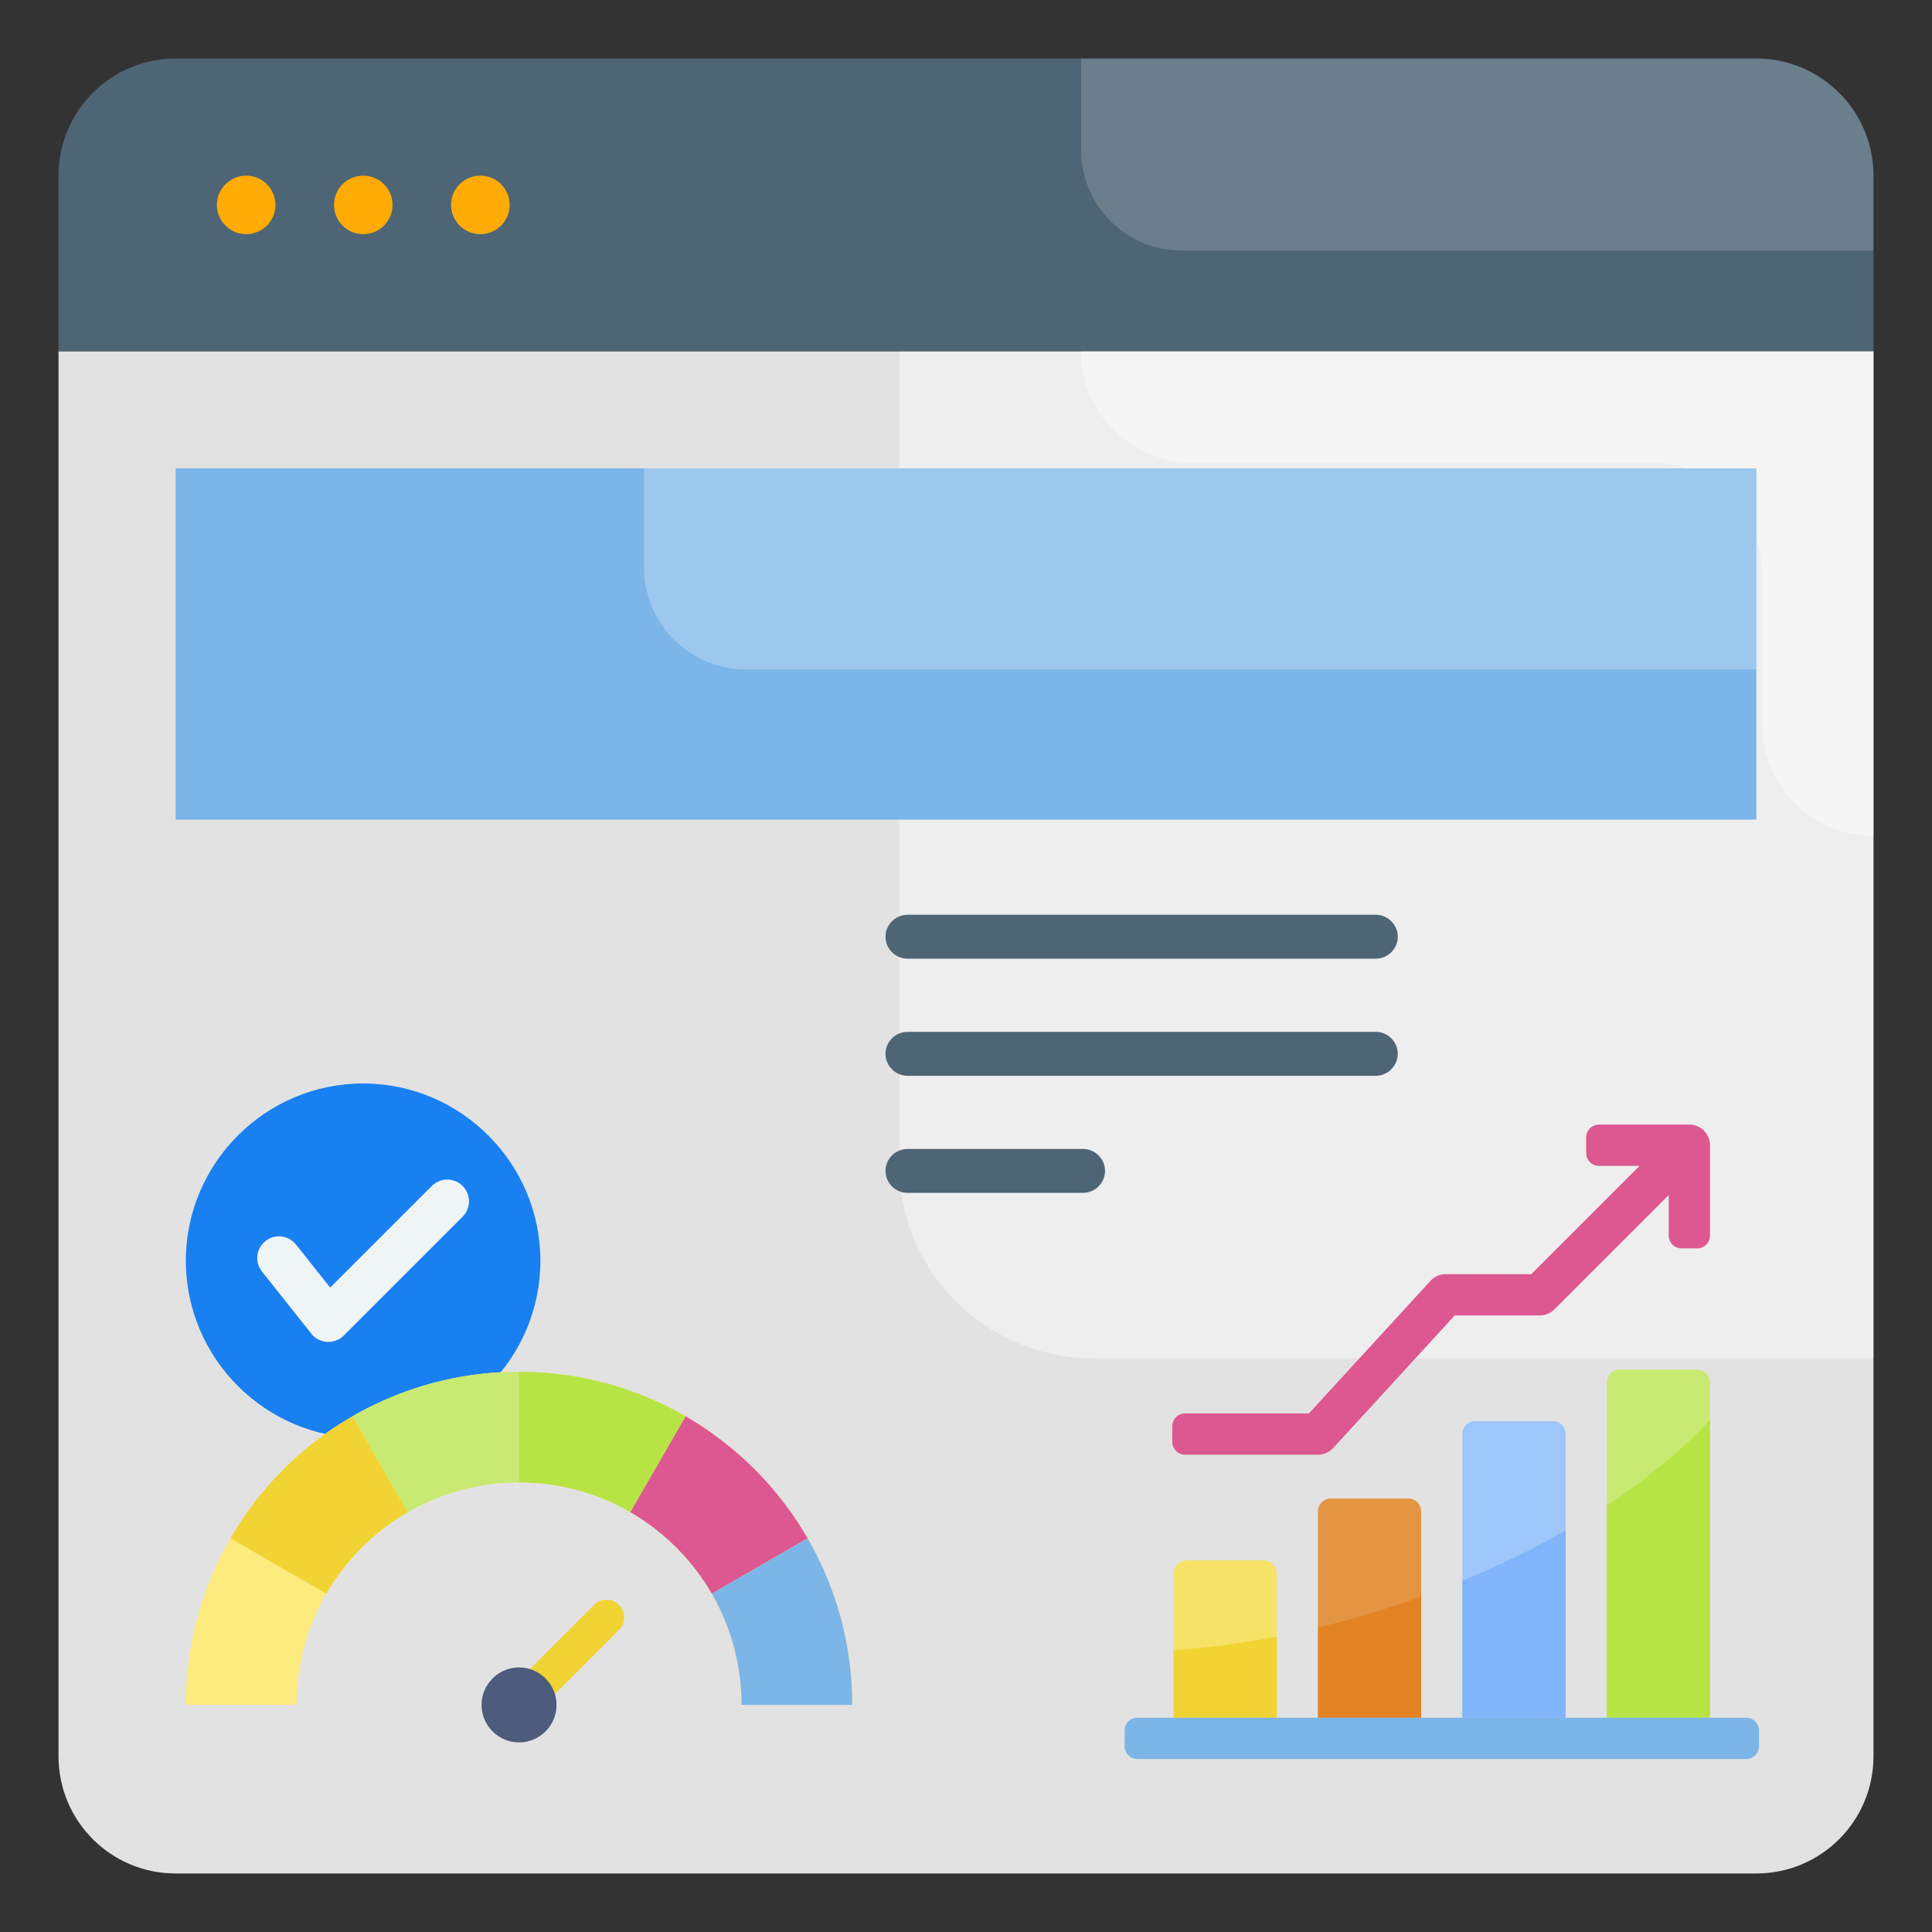
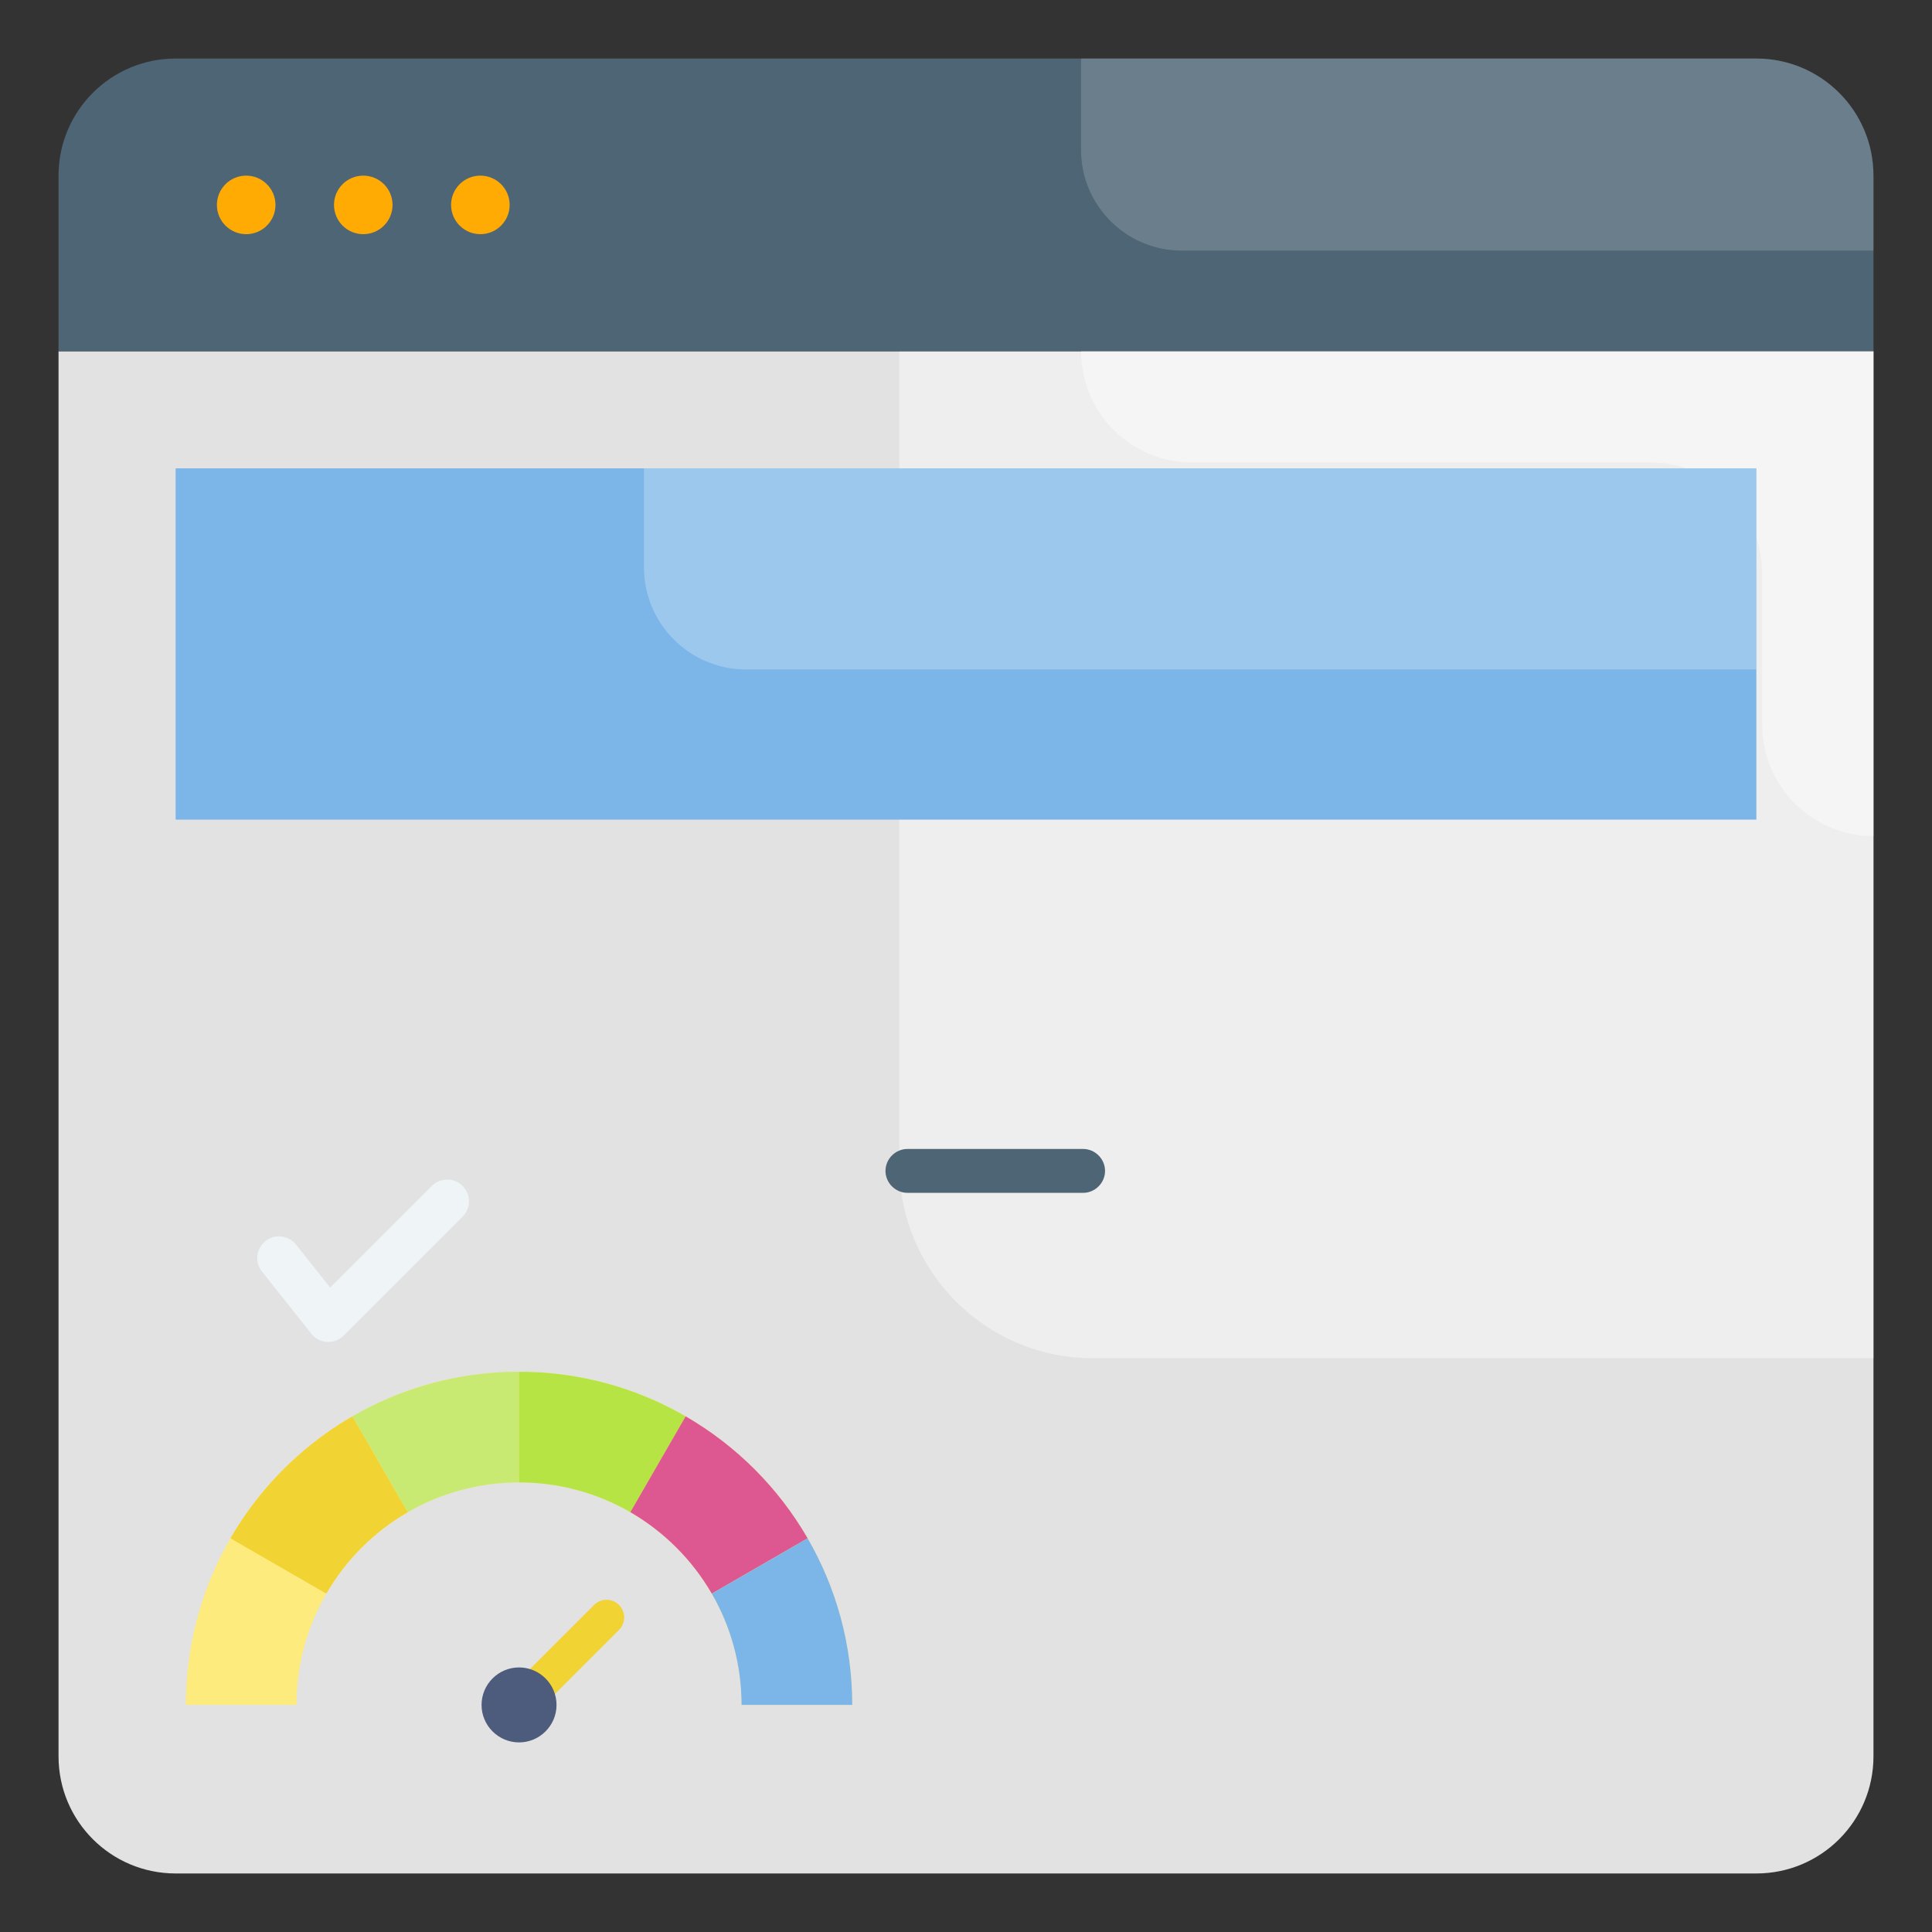
<svg xmlns="http://www.w3.org/2000/svg" width="67" height="67" viewBox="0 0 67 67" fill="none">
  <rect x="0" y="0" width="67" height="67" fill="#333333" stroke="none" />
  <path d="M2.03 12.182V60.909C2.03 63.153 3.847 64.97 6.091 64.97H60.909C63.153 64.97 64.97 63.153 64.97 60.909V12.182H2.03Z" fill="#E2E2E2" />
  <g opacity="0.4">
    <path d="M31.186 40.383C31.186 44.098 34.19 47.103 37.906 47.103H64.97V12.182H31.186V40.383Z" fill="white" />
  </g>
  <path d="M64.97 6.091C64.97 3.847 63.153 2.03 60.909 2.03H6.091C3.847 2.03 2.03 3.847 2.03 6.091V12.182H64.97V6.091Z" fill="#4E6575" />
  <g opacity="0.2">
    <path d="M64.97 6.091C64.97 3.847 63.153 2.03 60.909 2.03H37.49V5.198C37.49 7.126 39.053 8.69 40.982 8.69H64.97V6.091Z" fill="#E2E2E2" />
  </g>
  <g opacity="0.4">
    <path d="M37.49 12.182C37.49 14.314 39.215 16.039 41.347 16.039H57.255C59.386 16.039 61.112 17.765 61.112 19.897V25.135C61.112 27.267 62.838 28.993 64.97 28.993V12.182H37.49Z" fill="white" />
  </g>
  <path d="M6.091 16.242H60.909V28.424H6.091V16.242Z" fill="#7CB5E8" />
  <g opacity="0.25">
    <path d="M22.333 19.674C22.333 21.633 23.917 23.216 25.876 23.216H60.909V16.242H22.333V19.674Z" fill="white" />
  </g>
  <path d="M8.537 8.121C9.098 8.121 9.553 7.667 9.553 7.106C9.553 6.545 9.098 6.091 8.537 6.091C7.977 6.091 7.522 6.545 7.522 7.106C7.522 7.667 7.977 8.121 8.537 8.121Z" fill="#FFAB03" />
  <path d="M12.598 8.121C13.159 8.121 13.613 7.667 13.613 7.106C13.613 6.545 13.159 6.091 12.598 6.091C12.037 6.091 11.583 6.545 11.583 7.106C11.583 7.667 12.037 8.121 12.598 8.121Z" fill="#FFAB03" />
  <path d="M16.659 8.121C17.219 8.121 17.674 7.667 17.674 7.106C17.674 6.545 17.219 6.091 16.659 6.091C16.098 6.091 15.643 6.545 15.643 7.106C15.643 7.667 16.098 8.121 16.659 8.121Z" fill="#FFAB03" />
-   <path d="M47.712 33.246H31.47C31.053 33.246 30.708 32.901 30.708 32.485C30.708 32.069 31.053 31.723 31.47 31.723H47.712C48.128 31.723 48.474 32.069 48.474 32.485C48.474 32.901 48.128 33.246 47.712 33.246Z" fill="#4E6575" />
-   <path d="M47.712 37.307H31.47C31.053 37.307 30.708 36.962 30.708 36.545C30.708 36.129 31.053 35.784 31.47 35.784H47.712C48.128 35.784 48.474 36.129 48.474 36.545C48.474 36.962 48.128 37.307 47.712 37.307Z" fill="#4E6575" />
  <path d="M37.561 41.367H31.47C31.053 41.367 30.708 41.022 30.708 40.606C30.708 40.19 31.053 39.845 31.47 39.845H37.561C37.977 39.845 38.322 40.19 38.322 40.606C38.322 41.022 37.977 41.367 37.561 41.367Z" fill="#4E6575" />
  <g clip-path="url(#clip0_626_380)">
    <path d="M40.699 54.556V59.569H44.276V54.556C44.276 54.312 44.078 54.114 43.834 54.114H41.142C40.897 54.114 40.699 54.312 40.699 54.556Z" fill="#F6E266" />
    <path d="M45.707 52.41V59.569H49.285V52.41C49.285 52.166 49.086 51.968 48.842 51.968H46.15C45.906 51.968 45.707 52.166 45.707 52.41Z" fill="#E49542" />
    <path d="M50.715 49.727V59.569H54.293V49.727C54.293 49.483 54.094 49.285 53.85 49.285H51.158C50.914 49.285 50.715 49.483 50.715 49.727Z" fill="#9DC6FB" />
    <path d="M55.724 47.939V59.569H59.301V47.939C59.301 47.694 59.103 47.496 58.858 47.496H56.166C55.922 47.496 55.724 47.694 55.724 47.939Z" fill="#C8EA73" />
    <path d="M50.715 54.819V59.569H54.293V53.081C53.194 53.707 51.995 54.293 50.715 54.819Z" fill="#80B4FB" />
    <path d="M48.475 55.65C47.543 55.959 46.618 56.223 45.707 56.443V59.569H49.285V55.37C49.018 55.466 48.748 55.559 48.475 55.65Z" fill="#E28424" />
    <path d="M40.699 57.223V59.569H44.276V56.755C43.039 56.995 41.839 57.15 40.699 57.223Z" fill="#F1D333" />
    <path d="M55.724 52.206V59.569H59.301V49.232C58.367 50.256 57.156 51.264 55.724 52.206Z" fill="#B7E445" />
    <path d="M39 60.557V60.012C39 59.767 39.198 59.569 39.443 59.569H60.557C60.802 59.569 61 59.767 61 60.012V60.557C61 60.802 60.802 61 60.557 61H39.443C39.198 61 39 60.802 39 60.557Z" fill="#7CB5E8" />
    <path d="M58.585 39H55.451C55.206 39 55.008 39.198 55.008 39.443V39.988C55.008 40.233 55.206 40.431 55.451 40.431H56.858L53.102 44.187H50.134C49.934 44.187 49.742 44.271 49.607 44.419L45.393 49.016H41.097C40.853 49.016 40.654 49.214 40.654 49.459V50.005C40.654 50.249 40.853 50.447 41.097 50.447H45.707C45.908 50.447 46.099 50.363 46.235 50.215L50.449 45.618H53.398C53.588 45.618 53.77 45.543 53.904 45.408L57.87 41.443V42.85C57.87 43.094 58.068 43.293 58.313 43.293H58.858C59.103 43.293 59.301 43.094 59.301 42.85V39.715C59.301 39.32 58.98 39 58.585 39Z" fill="#DD5790" />
  </g>
  <g clip-path="url(#clip1_626_380)">
-     <path fill-rule="evenodd" clip-rule="evenodd" d="M12.592 49.869C15.978 49.869 18.74 47.107 18.74 43.722C18.74 40.336 15.978 37.574 12.592 37.574C9.207 37.574 6.445 40.336 6.445 43.722C6.445 47.107 9.207 49.869 12.592 49.869Z" fill="#1980F2" />
    <path fill-rule="evenodd" clip-rule="evenodd" d="M14.976 41.127C15.27 40.832 15.748 40.832 16.043 41.127C16.337 41.422 16.337 41.899 16.043 42.194L11.92 46.316C11.626 46.611 11.148 46.611 10.853 46.316C10.821 46.284 10.793 46.25 10.767 46.214L9.085 44.096C8.826 43.771 8.88 43.297 9.206 43.038C9.531 42.779 10.005 42.834 10.264 43.159L11.45 44.652L14.976 41.127Z" fill="#EFF4F7" />
    <path fill-rule="evenodd" clip-rule="evenodd" d="M18 51.409C22.262 51.409 25.716 54.864 25.716 59.125H29.555C29.555 52.744 24.381 47.571 18 47.571C11.618 47.571 6.445 52.744 6.445 59.125H10.284C10.284 54.864 13.738 51.409 18 51.409Z" fill="#FDEB7E" />
    <path fill-rule="evenodd" clip-rule="evenodd" d="M11.276 49.727C9.941 50.685 8.818 51.919 7.992 53.347L11.316 55.266C11.994 54.095 12.97 53.119 14.141 52.441L12.656 49.868L12.222 49.117C11.896 49.305 11.581 49.509 11.276 49.727Z" fill="#F1D333" />
    <path fill-rule="evenodd" clip-rule="evenodd" d="M12.656 49.868L14.141 52.441C15.276 51.785 16.594 51.409 18 51.409V47.571C17.789 47.571 17.58 47.576 17.372 47.587C15.503 47.688 13.751 48.232 12.222 49.117L12.656 49.868Z" fill="#C8EA73" />
    <path fill-rule="evenodd" clip-rule="evenodd" d="M18 47.571V51.409C19.406 51.409 20.724 51.785 21.859 52.441L23.778 49.117C22.079 48.133 20.105 47.571 18 47.571Z" fill="#B7E445" />
    <path fill-rule="evenodd" clip-rule="evenodd" d="M23.778 49.117L21.859 52.441C23.03 53.119 24.006 54.095 24.684 55.266L28.008 53.347C26.994 51.593 25.532 50.132 23.778 49.117Z" fill="#DD5790" />
    <path fill-rule="evenodd" clip-rule="evenodd" d="M28.008 53.347L24.684 55.266C25.341 56.401 25.716 57.719 25.716 59.125H29.555C29.555 57.02 28.992 55.047 28.008 53.347Z" fill="#7CB5E8" />
    <path fill-rule="evenodd" clip-rule="evenodd" d="M20.601 55.659C20.84 55.42 21.227 55.42 21.466 55.659C21.705 55.898 21.705 56.286 21.466 56.525C20.462 57.529 19.459 58.532 18.455 59.536C18.216 59.775 17.828 59.775 17.589 59.536C17.35 59.297 17.35 58.909 17.589 58.67C18.593 57.667 19.597 56.663 20.601 55.659Z" fill="#F1D333" />
    <path fill-rule="evenodd" clip-rule="evenodd" d="M18 60.425C18.716 60.425 19.3 59.841 19.3 59.125C19.3 58.409 18.716 57.825 18 57.825C17.284 57.825 16.7 58.409 16.7 59.125C16.7 59.841 17.284 60.425 18 60.425Z" fill="#4D5C7D" />
  </g>
  <defs>
    <clipPath id="clip0_626_380">
-       <rect width="22" height="22" fill="white" transform="translate(39 39)" />
-     </clipPath>
+       </clipPath>
    <clipPath id="clip1_626_380">
      <rect width="24" height="24" fill="white" transform="translate(6 37)" />
    </clipPath>
  </defs>
</svg>